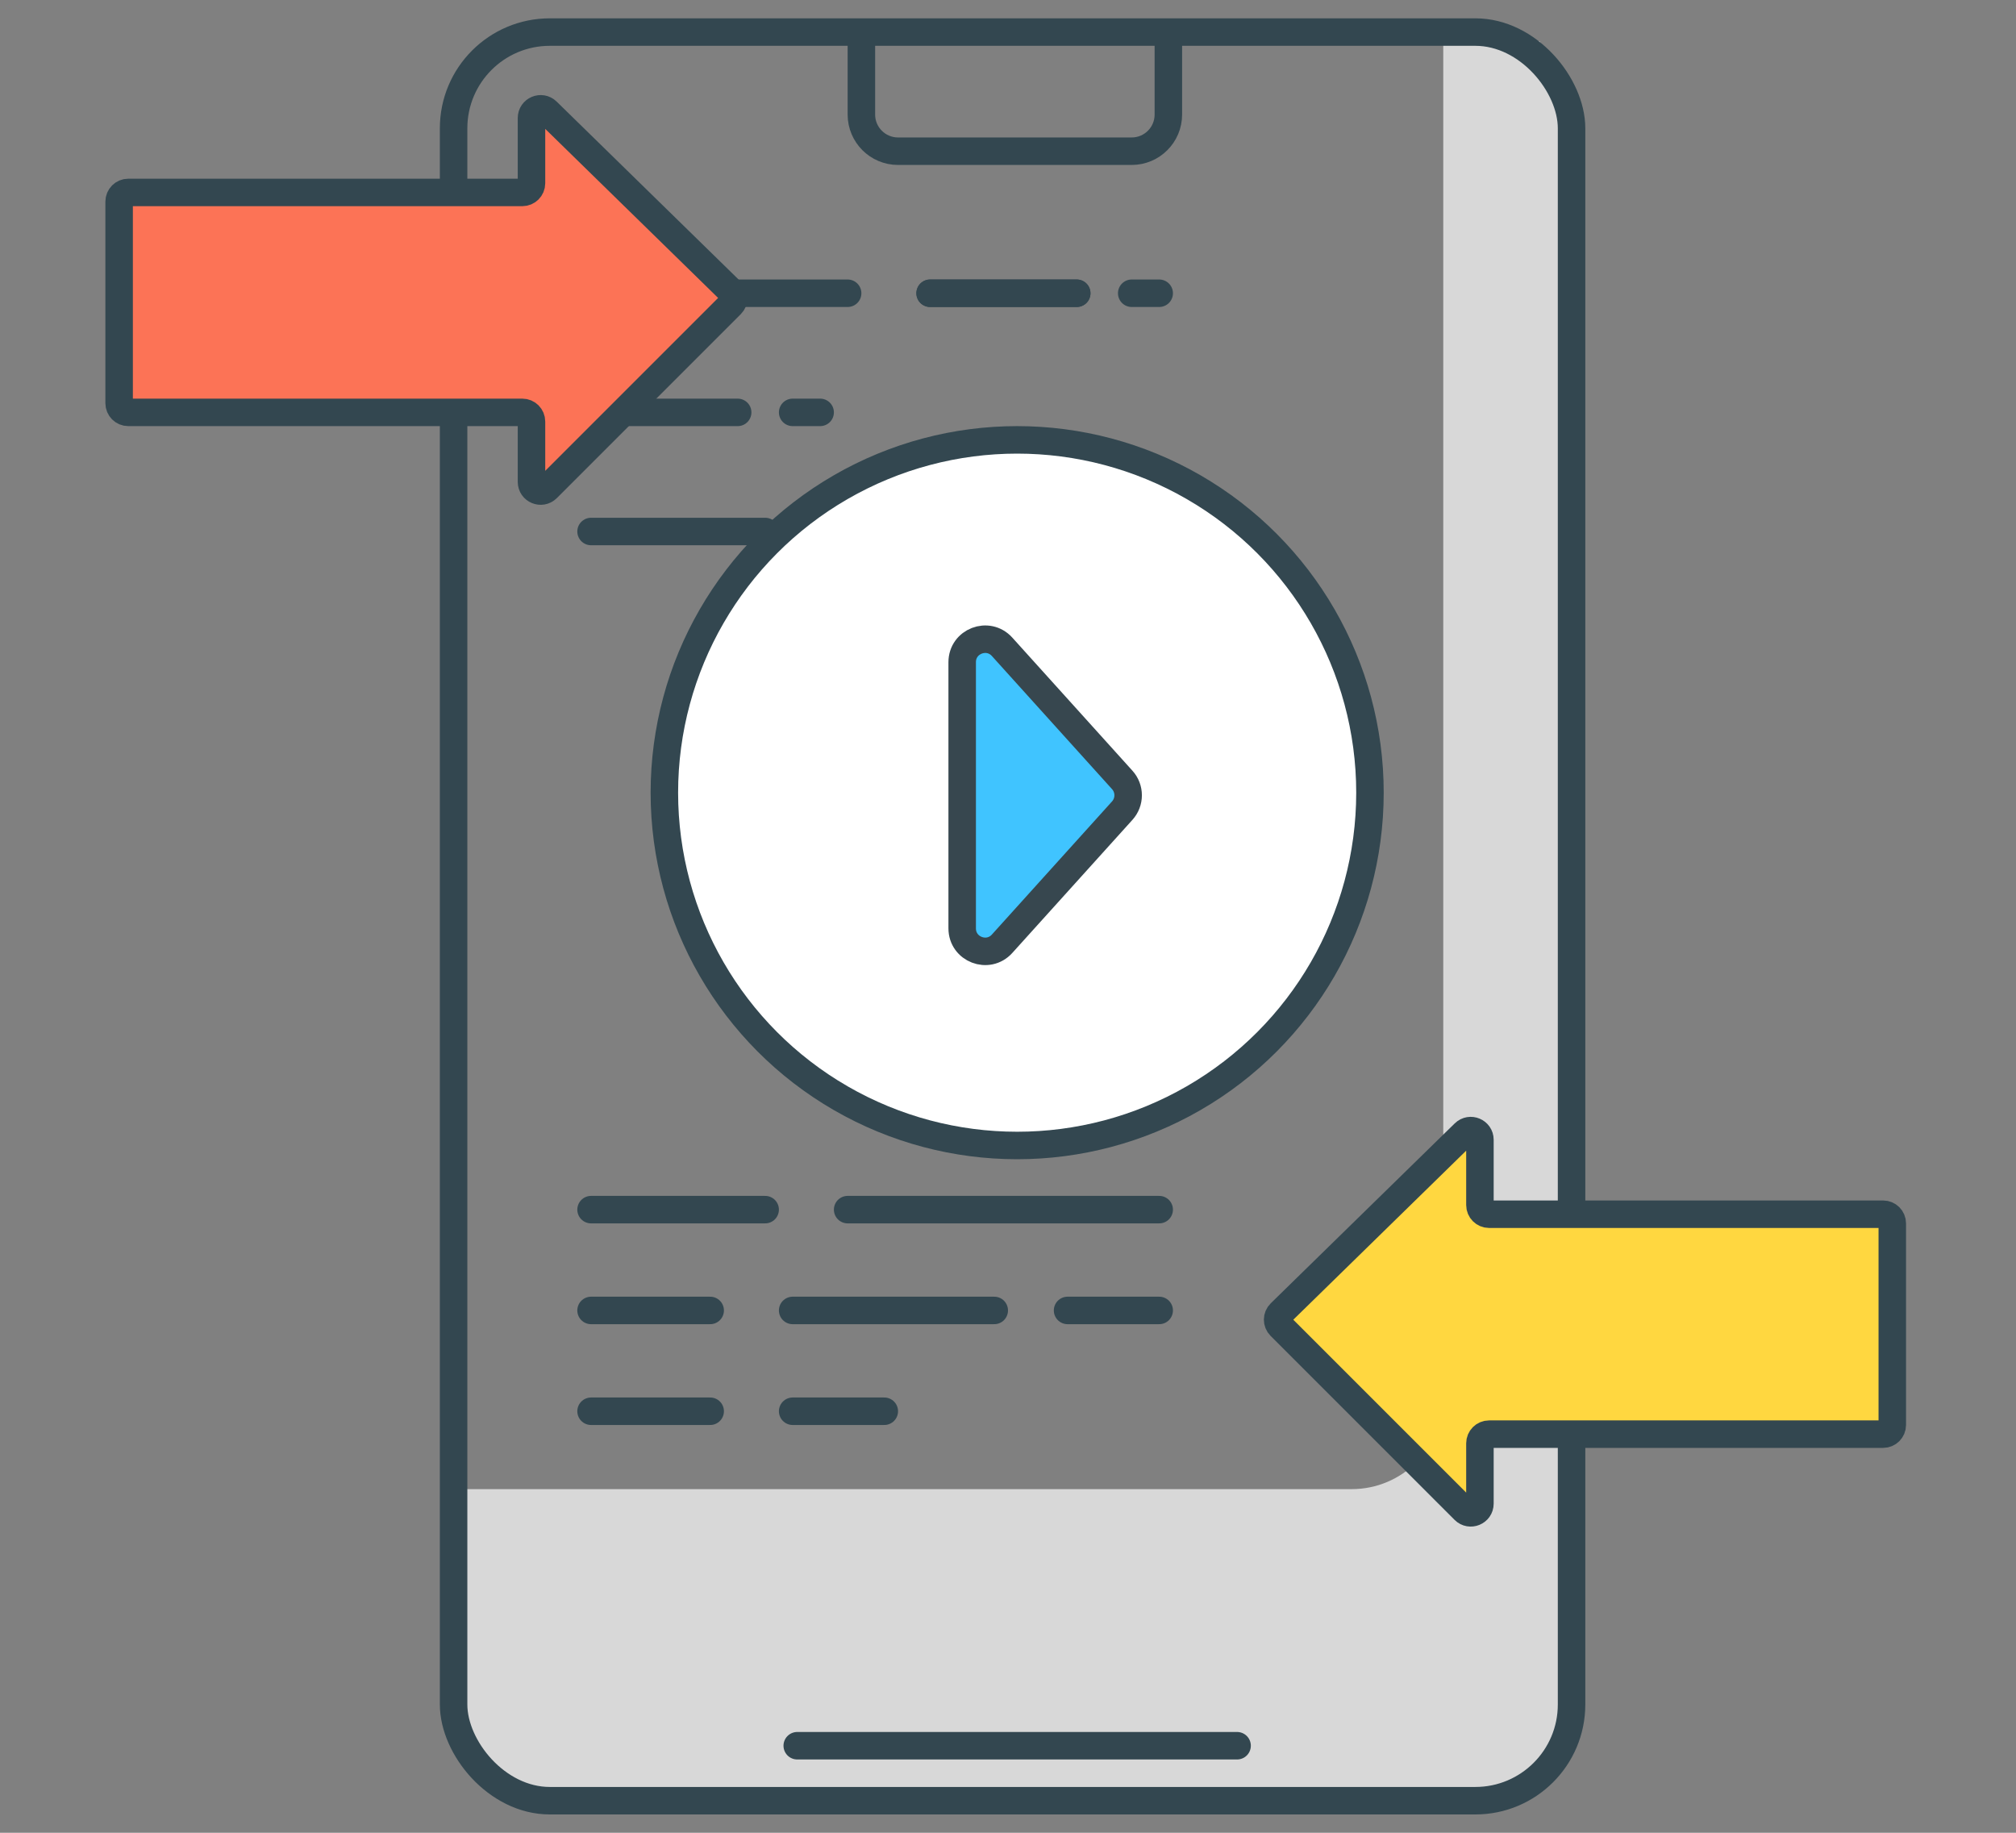
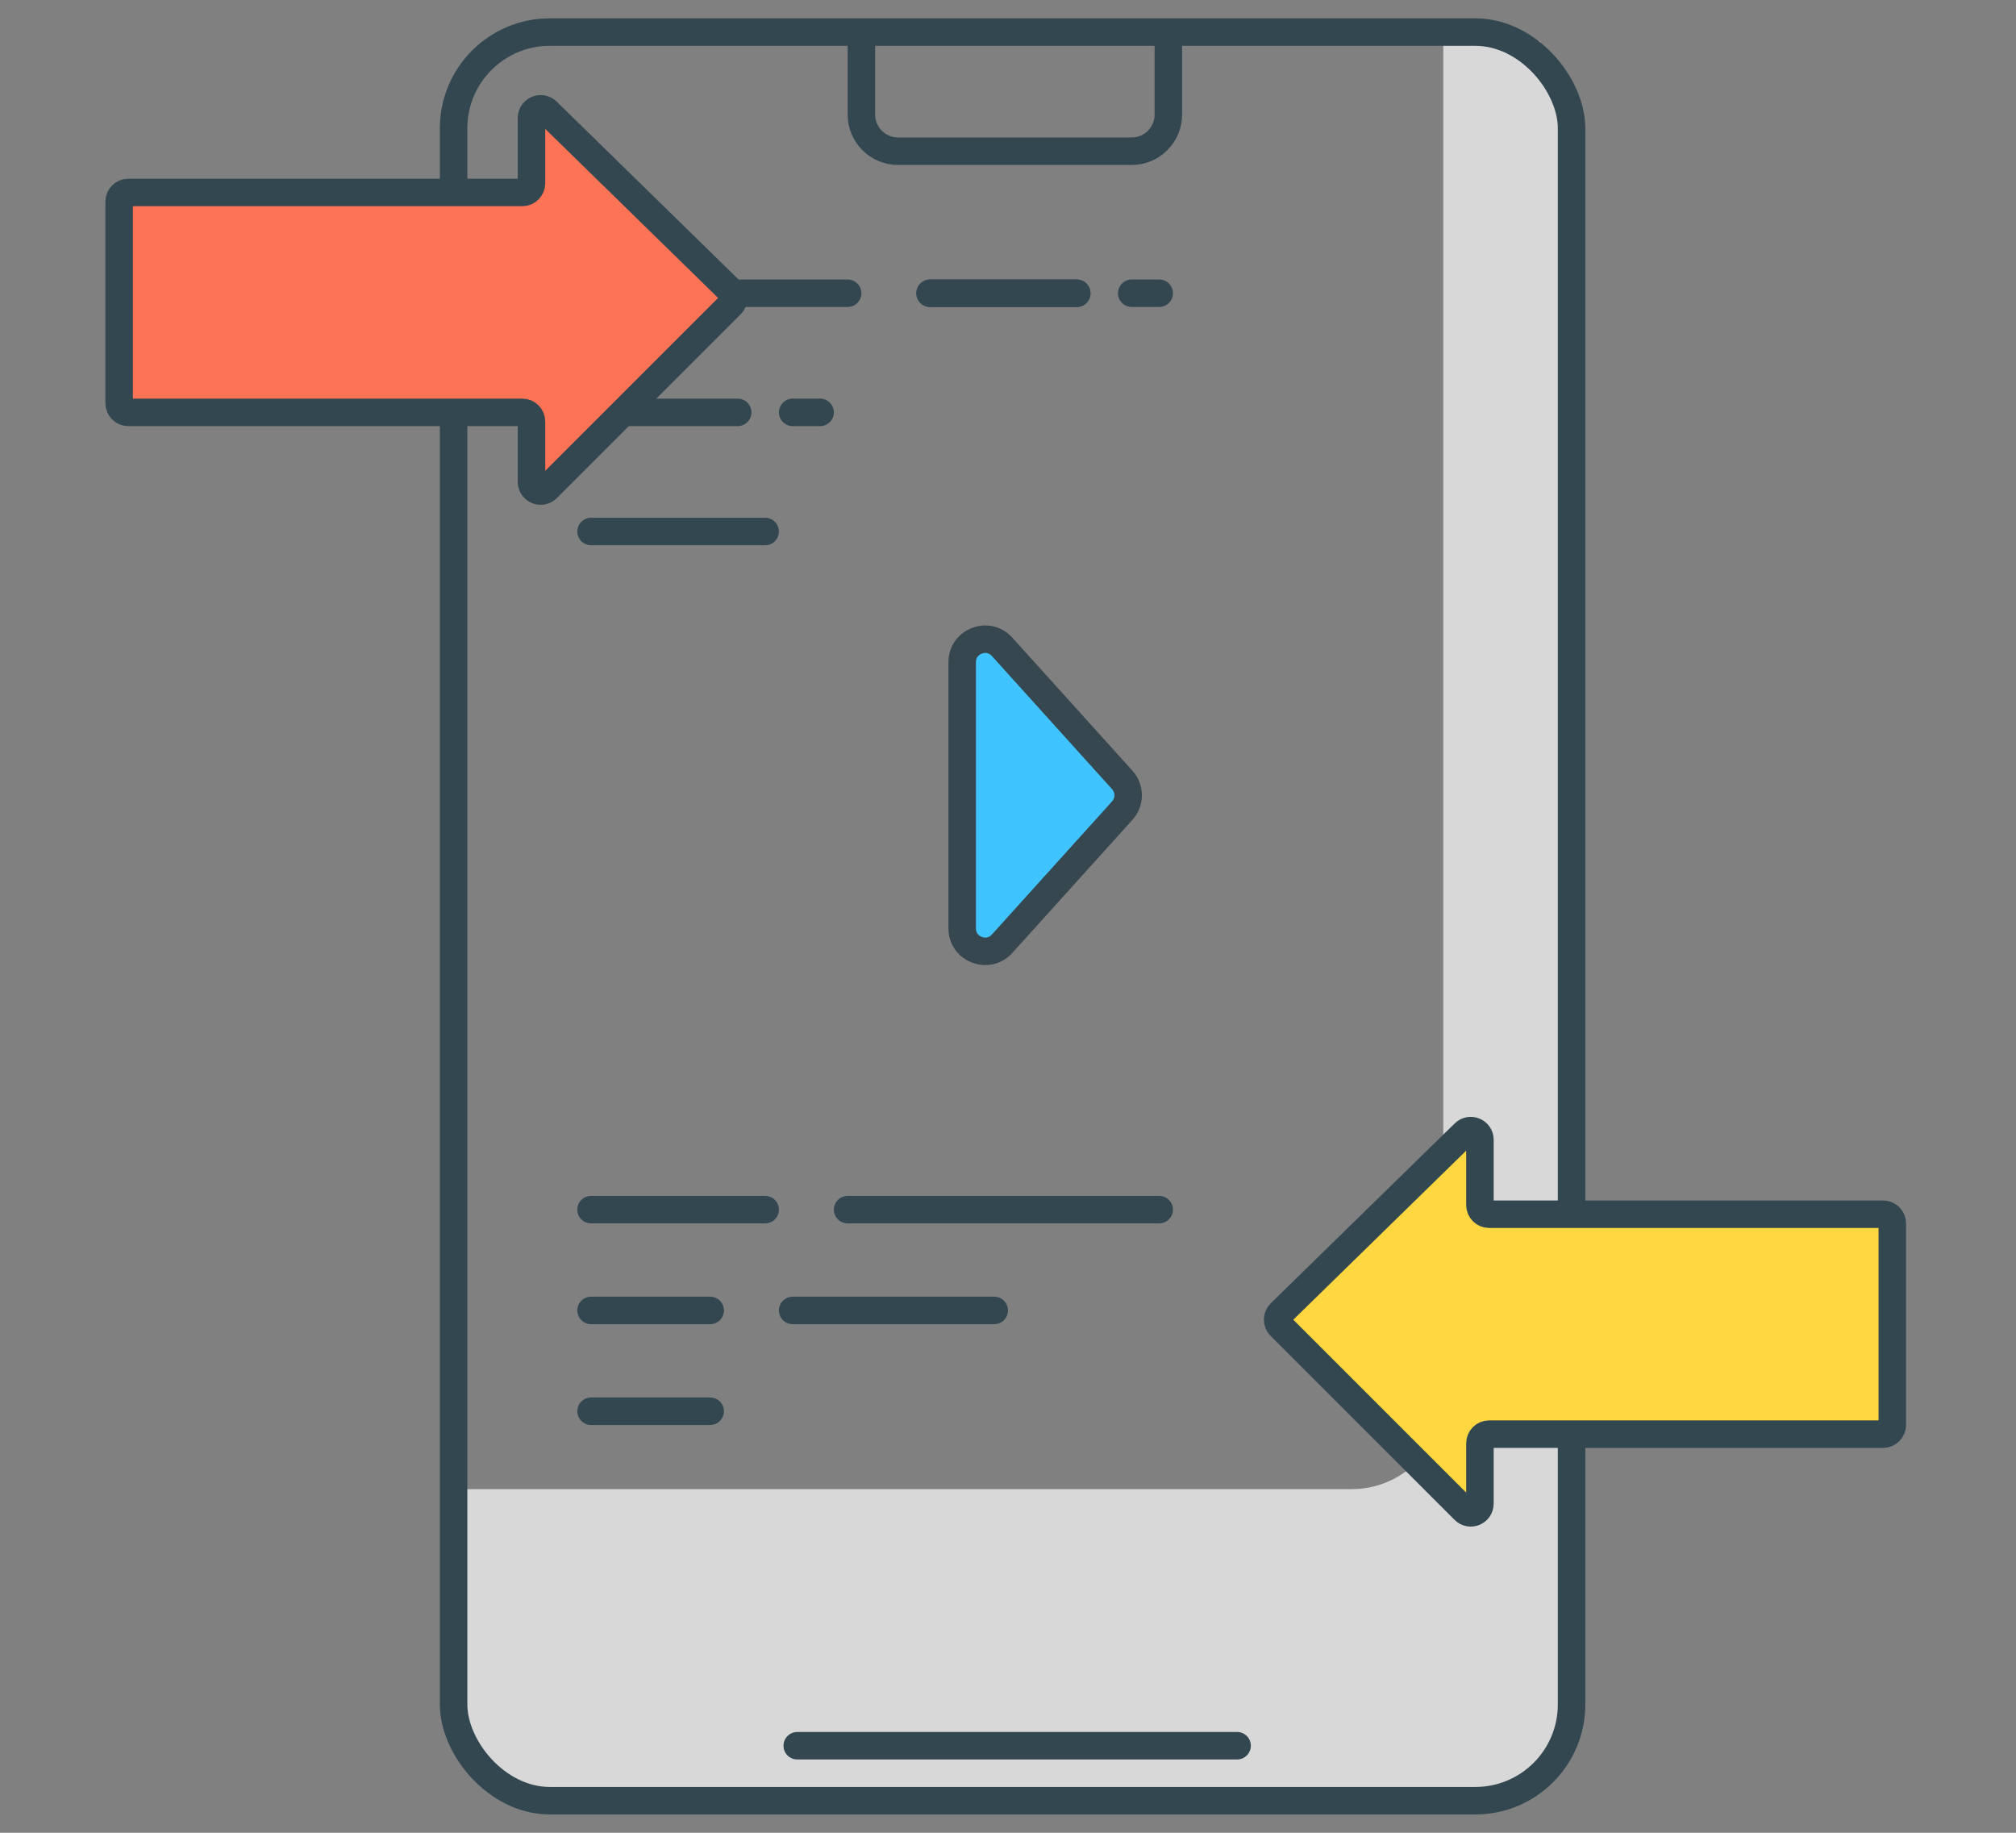
<svg xmlns="http://www.w3.org/2000/svg" width="220" height="200" viewBox="0 0 220 200" fill="none">
  <rect x="0" y="0" width="220" height="200" fill="#808080" stroke="none" />
  <path d="M157.5 152.5V4.5H168L172 11.5V186.5L168 195.5H59.5C53.977 195.5 49.5 191.023 49.5 185.5V162.5H147.5C153.023 162.5 157.5 158.023 157.5 152.5Z" fill="#D8D8D8" />
  <rect x="49.5" y="3.5" width="122" height="193" rx="10.5" stroke="#334750" stroke-width="3" />
  <path d="M94 4V12.5C94 14.709 95.791 16.5 98 16.5H123.5C125.709 16.5 127.5 14.709 127.5 12.5V4" stroke="#334750" stroke-width="3" />
-   <circle cx="111" cy="86.5" r="38.5" fill="white" stroke="#334750" stroke-width="3" />
-   <path d="M122.467 85.109C123.326 86.06 123.326 87.507 122.467 88.459L109.356 102.985C107.822 104.685 105 103.599 105 101.31L105 72.258C105 69.968 107.822 68.883 109.356 70.583L122.467 85.109Z" fill="#40C4FF" stroke="#37474F" stroke-width="3" />
+   <path d="M122.467 85.109C123.326 86.06 123.326 87.507 122.467 88.459L109.356 102.985C107.822 104.685 105 103.599 105 101.31L105 72.258C105 69.968 107.822 68.883 109.356 70.583L122.467 85.109" fill="#40C4FF" stroke="#37474F" stroke-width="3" />
  <path d="M87 190.5H135" stroke="#334750" stroke-width="3" stroke-linecap="round" />
  <path d="M162.5 132.5H205.5C206.052 132.5 206.5 132.948 206.5 133.5V155.5C206.5 156.052 206.052 156.5 205.5 156.5H162.5C161.948 156.5 161.5 156.948 161.5 157.5V164.086C161.5 164.977 160.423 165.423 159.793 164.793L139.715 144.715C139.321 144.321 139.325 143.682 139.723 143.293L159.801 123.661C160.434 123.042 161.5 123.491 161.5 124.376V131.5C161.5 132.052 161.948 132.5 162.5 132.5Z" fill="#FFD740" stroke="#334750" stroke-width="3" />
  <line x1="64.5" y1="32" x2="92.5" y2="32" stroke="#334750" stroke-width="3" stroke-linecap="round" />
  <line x1="101.5" y1="32" x2="117.5" y2="32" stroke="#334750" stroke-width="3" stroke-linecap="round" />
  <line x1="64.5" y1="58" x2="83.5" y2="58" stroke="#334750" stroke-width="3" stroke-linecap="round" />
  <line x1="64.5" y1="132" x2="83.5" y2="132" stroke="#334750" stroke-width="3" stroke-linecap="round" />
  <line x1="92.5" y1="132" x2="126.5" y2="132" stroke="#334750" stroke-width="3" stroke-linecap="round" />
  <line x1="64.5" y1="143" x2="77.5" y2="143" stroke="#334750" stroke-width="3" stroke-linecap="round" />
  <line x1="86.5" y1="143" x2="108.5" y2="143" stroke="#334750" stroke-width="3" stroke-linecap="round" />
  <line x1="64.5" y1="154" x2="77.5" y2="154" stroke="#334750" stroke-width="3" stroke-linecap="round" />
-   <line x1="86.5" y1="154" x2="96.5" y2="154" stroke="#334750" stroke-width="3" stroke-linecap="round" />
-   <line x1="116.5" y1="143" x2="126.5" y2="143" stroke="#334750" stroke-width="3" stroke-linecap="round" />
  <line x1="101.5" y1="32" x2="117.5" y2="32" stroke="#334750" stroke-width="3" stroke-linecap="round" />
  <line x1="123.5" y1="32" x2="126.5" y2="32" stroke="#334750" stroke-width="3" stroke-linecap="round" />
  <line x1="64.5" y1="45" x2="80.5" y2="45" stroke="#334750" stroke-width="3" stroke-linecap="round" />
  <line x1="86.5" y1="45" x2="89.5" y2="45" stroke="#334750" stroke-width="3" stroke-linecap="round" />
  <path d="M57 21H14C13.448 21 13 21.448 13 22V44C13 44.552 13.448 45 14 45H57C57.552 45 58 45.448 58 46V52.586C58 53.477 59.077 53.923 59.707 53.293L79.785 33.215C80.178 32.822 80.175 32.182 79.777 31.793L59.699 12.161C59.066 11.542 58 11.991 58 12.876V20C58 20.552 57.552 21 57 21Z" fill="#FC7356" stroke="#334750" stroke-width="3" />
</svg>